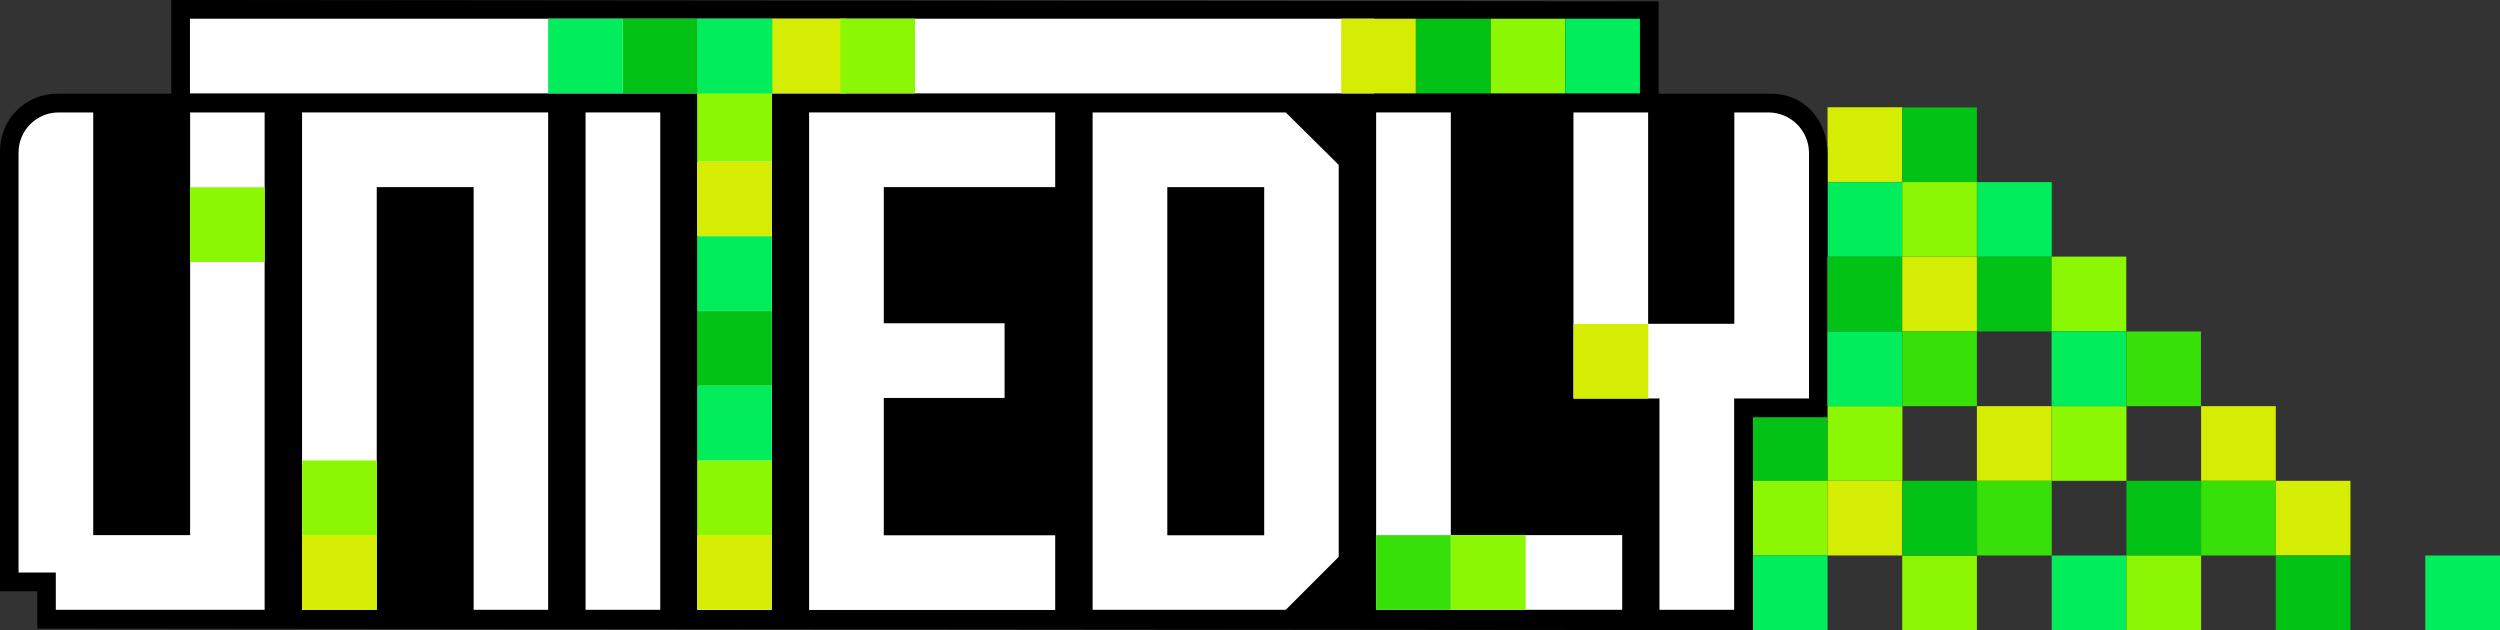
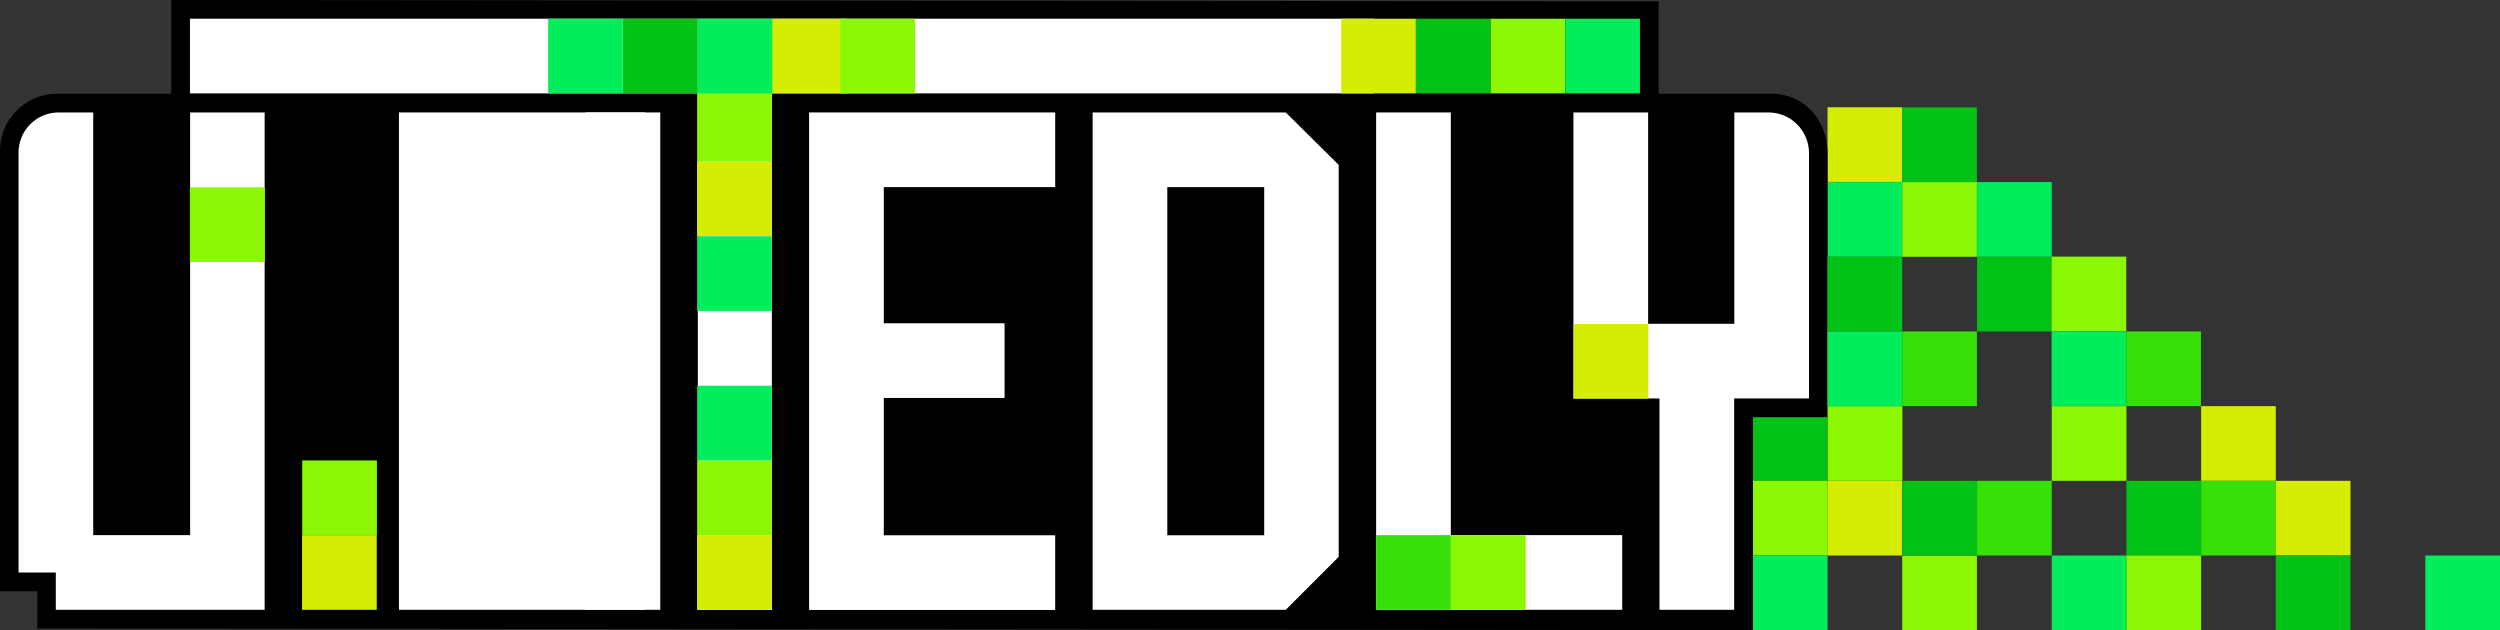
<svg xmlns="http://www.w3.org/2000/svg" id="Layer_1" version="1.1" viewBox="0 0 1496.4 377.2">
  <rect x="0" y="0" width="1496.4" height="377.2" fill="#333333" stroke="none" />
  <defs>
    <style> .st0 { fill: #38e009; } .st1 { fill: #d5ed02; } .st2 { fill: #fff; } .st3 { fill: #02c215; } .st4 { fill: #02ed5b; } .st5 { fill: #8bf702; } </style>
  </defs>
  <rect class="st1" x="1093.9" y="64.2" width="44.7" height="44.7" transform="translate(1029.7 1202.8) rotate(-90)" />
  <rect class="st4" x="1093.9" y="108.9" width="44.7" height="44.7" transform="translate(985 1247.6) rotate(-90)" />
  <g>
    <rect class="st1" x="1049.2" y="198.3" width="44.7" height="44.7" transform="translate(1292.3 -850.9) rotate(90)" />
    <rect class="st4" x="1049.2" y="153.6" width="44.7" height="44.7" transform="translate(1247.6 -895.6) rotate(90)" />
    <rect class="st3" x="1049.2" y="243.1" width="44.7" height="44.7" transform="translate(1337 -806.1) rotate(90)" />
    <rect class="st5" x="1049.2" y="287.8" width="44.7" height="44.7" transform="translate(1381.7 -761.4) rotate(90)" />
    <rect class="st4" x="1049.2" y="332.5" width="44.7" height="44.7" transform="translate(1426.4 -716.7) rotate(90)" />
  </g>
  <path d="M992.8,56.1V.8L102.5,0v56.1H34.2C15.3,56.1,0,71.4,0,90.3v263.6h22.3v22.3l1026.9,1v-127.5h44.7V92.8c.3-20.6-13.6-36.7-33.9-36.7h-67.2Z" />
  <g>
-     <path class="st2" d="M283.5,365V112h-58v253h-44.7V67.3h147.3v297.7h-44.7Z" />
+     <path class="st2" d="M283.5,365V112v253h-44.7V67.3h147.3v297.7h-44.7Z" />
    <path class="st2" d="M395.2,67.3v297.7h-44.7V67.3h44.7Z" />
    <path class="st2" d="M462,55.9v309.2h-44.3V55.9H113.7V11.2h708.7v44.7h-360.5Z" />
    <path class="st2" d="M529,193.5h72.3v44.7h-72.3v82.2h102.6v44.7h-147.3V67.3h147.3v44.7h-102.6v81.5Z" />
    <path class="st2" d="M654,365V67.3h115.6l31.7,31.4v234.6l-31.7,31.7h-115.6ZM698.7,112v208.4h58V112h-58Z" />
    <path class="st2" d="M971,365h-147.3V67.3h44.7v253h102.6v44.7Z" />
    <path class="st2" d="M1082.8,238.5h-44.8v126.5h-44.7v-126.5h-51.5V67.3h44.7v126.5h51.6v-126.5h20.4c13.4,0,24.3,10.9,24.3,24.3v146.9Z" />
    <path class="st2" d="M113.8,67.3v253h-58V67.3h-20.7c-13.2,0-24,10.7-24,24v251.4h22.3v22.3h125V67.3h-44.7Z" />
  </g>
  <rect class="st1" x="802.8" y="11.2" width="44.7" height="44.7" />
  <rect class="st3" x="847.5" y="11.2" width="44.7" height="44.7" />
  <rect class="st5" x="892.2" y="11.2" width="44.7" height="44.7" />
  <rect class="st5" x="868.5" y="320.3" width="44.7" height="44.7" />
  <rect class="st4" x="936.9" y="11.2" width="44.7" height="44.7" />
  <rect class="st1" x="1093.9" y="287.8" width="44.7" height="44.7" transform="translate(806.1 1426.4) rotate(-90)" />
  <rect class="st3" x="1093.9" y="153.6" width="44.7" height="44.7" transform="translate(940.3 1292.3) rotate(-90)" />
  <rect class="st5" x="1093.9" y="243.1" width="44.7" height="44.7" transform="translate(850.9 1381.7) rotate(-90)" />
  <rect class="st1" x="180.9" y="320.3" width="44.7" height="44.7" transform="translate(-139.5 545.9) rotate(-90)" />
  <rect class="st5" x="180.9" y="275.6" width="44.7" height="44.7" transform="translate(-94.7 501.2) rotate(-90)" />
  <rect class="st5" x="113.7" y="112" width="44.7" height="44.7" transform="translate(1.7 270.5) rotate(-90)" />
  <rect class="st4" x="1093.9" y="198.3" width="44.7" height="44.7" transform="translate(895.6 1337) rotate(-90)" />
  <rect class="st1" x="417.3" y="96.7" width="44.7" height="44.7" transform="translate(320.5 558.7) rotate(-90)" />
  <rect class="st1" x="462" y="11.2" width="44.7" height="44.7" transform="translate(450.8 517.9) rotate(-90)" />
  <rect class="st4" x="417.3" y="141.5" width="44.7" height="44.7" transform="translate(275.8 603.4) rotate(-90)" />
  <rect class="st1" x="417.3" y="320.3" width="44.7" height="44.7" transform="translate(96.9 782.3) rotate(-90)" />
-   <rect class="st3" x="417.3" y="186.2" width="44.7" height="44.7" transform="translate(231.1 648.2) rotate(-90)" />
  <rect class="st5" x="417.3" y="275.6" width="44.7" height="44.7" transform="translate(141.7 737.6) rotate(-90)" />
  <rect class="st5" x="503" y="11.2" width="44.7" height="44.7" transform="translate(491.8 558.9) rotate(-90)" />
  <rect class="st5" x="417.3" y="52.1" width="44.7" height="44.7" transform="translate(365.2 514) rotate(-90)" />
  <rect class="st4" x="417.3" y="230.9" width="44.7" height="44.7" transform="translate(186.4 692.9) rotate(-90)" />
  <rect class="st4" x="417.6" y="11.2" width="44.7" height="44.7" />
  <rect class="st3" x="372.9" y="11.2" width="44.7" height="44.7" />
  <rect class="st4" x="328.1" y="11.2" width="44.7" height="44.7" />
  <rect class="st3" x="1138.6" y="287.8" width="44.7" height="44.7" transform="translate(850.9 1471.1) rotate(-90)" />
  <rect class="st5" x="1138.6" y="332.5" width="44.7" height="44.7" transform="translate(806.1 1515.9) rotate(-90)" />
  <rect class="st0" x="823.7" y="320.3" width="44.7" height="44.7" transform="translate(503.4 1188.7) rotate(-90)" />
-   <rect class="st1" x="1138.6" y="153.6" width="44.7" height="44.7" transform="translate(985 1337) rotate(-90)" />
  <rect class="st0" x="1138.6" y="198.3" width="44.7" height="44.7" transform="translate(940.3 1381.7) rotate(-90)" />
  <rect class="st3" x="1138.6" y="64.2" width="44.7" height="44.7" transform="translate(1074.4 1247.6) rotate(-90)" />
  <rect class="st5" x="1138.6" y="108.9" width="44.7" height="44.7" transform="translate(1029.7 1292.3) rotate(-90)" />
  <rect class="st4" x="1183.4" y="108.9" width="44.7" height="44.7" transform="translate(1337 -1074.4) rotate(90)" />
-   <rect class="st1" x="1183.4" y="243.1" width="44.7" height="44.7" transform="translate(1471.1 -940.3) rotate(90)" />
  <rect class="st1" x="941.9" y="193.8" width="44.7" height="44.7" transform="translate(1180.4 -748) rotate(90)" />
  <rect class="st3" x="1183.4" y="153.6" width="44.7" height="44.7" transform="translate(1381.7 -1029.7) rotate(90)" />
  <rect class="st0" x="1183.4" y="287.8" width="44.7" height="44.7" transform="translate(1515.9 -895.6) rotate(90)" />
  <rect class="st4" x="1228.1" y="332.5" width="44.7" height="44.7" transform="translate(895.6 1605.3) rotate(-90)" />
  <rect class="st5" x="1228.1" y="153.6" width="44.7" height="44.7" transform="translate(1074.4 1426.4) rotate(-90)" />
  <rect class="st5" x="1228.1" y="243.1" width="44.7" height="44.7" transform="translate(985 1515.9) rotate(-90)" />
  <rect class="st4" x="1228.1" y="198.3" width="44.7" height="44.7" transform="translate(1029.7 1471.1) rotate(-90)" />
  <rect class="st3" x="1272.8" y="287.8" width="44.7" height="44.7" transform="translate(985 1605.3) rotate(-90)" />
  <rect class="st5" x="1272.8" y="332.5" width="44.7" height="44.7" transform="translate(940.3 1650) rotate(-90)" />
  <rect class="st0" x="1272.8" y="198.3" width="44.7" height="44.7" transform="translate(1074.4 1515.9) rotate(-90)" />
  <rect class="st1" x="1317.5" y="243.1" width="44.7" height="44.7" transform="translate(1605.3 -1074.4) rotate(90)" />
  <rect class="st0" x="1317.5" y="287.8" width="44.7" height="44.7" transform="translate(1650 -1029.7) rotate(90)" />
  <rect class="st1" x="1362.2" y="287.8" width="44.7" height="44.7" transform="translate(1074.4 1694.7) rotate(-90)" />
  <rect class="st3" x="1362.2" y="332.5" width="44.7" height="44.7" transform="translate(1029.7 1739.4) rotate(-90)" />
  <rect class="st4" x="1451.7" y="332.5" width="44.7" height="44.7" transform="translate(1828.9 -1119.2) rotate(90)" />
</svg>